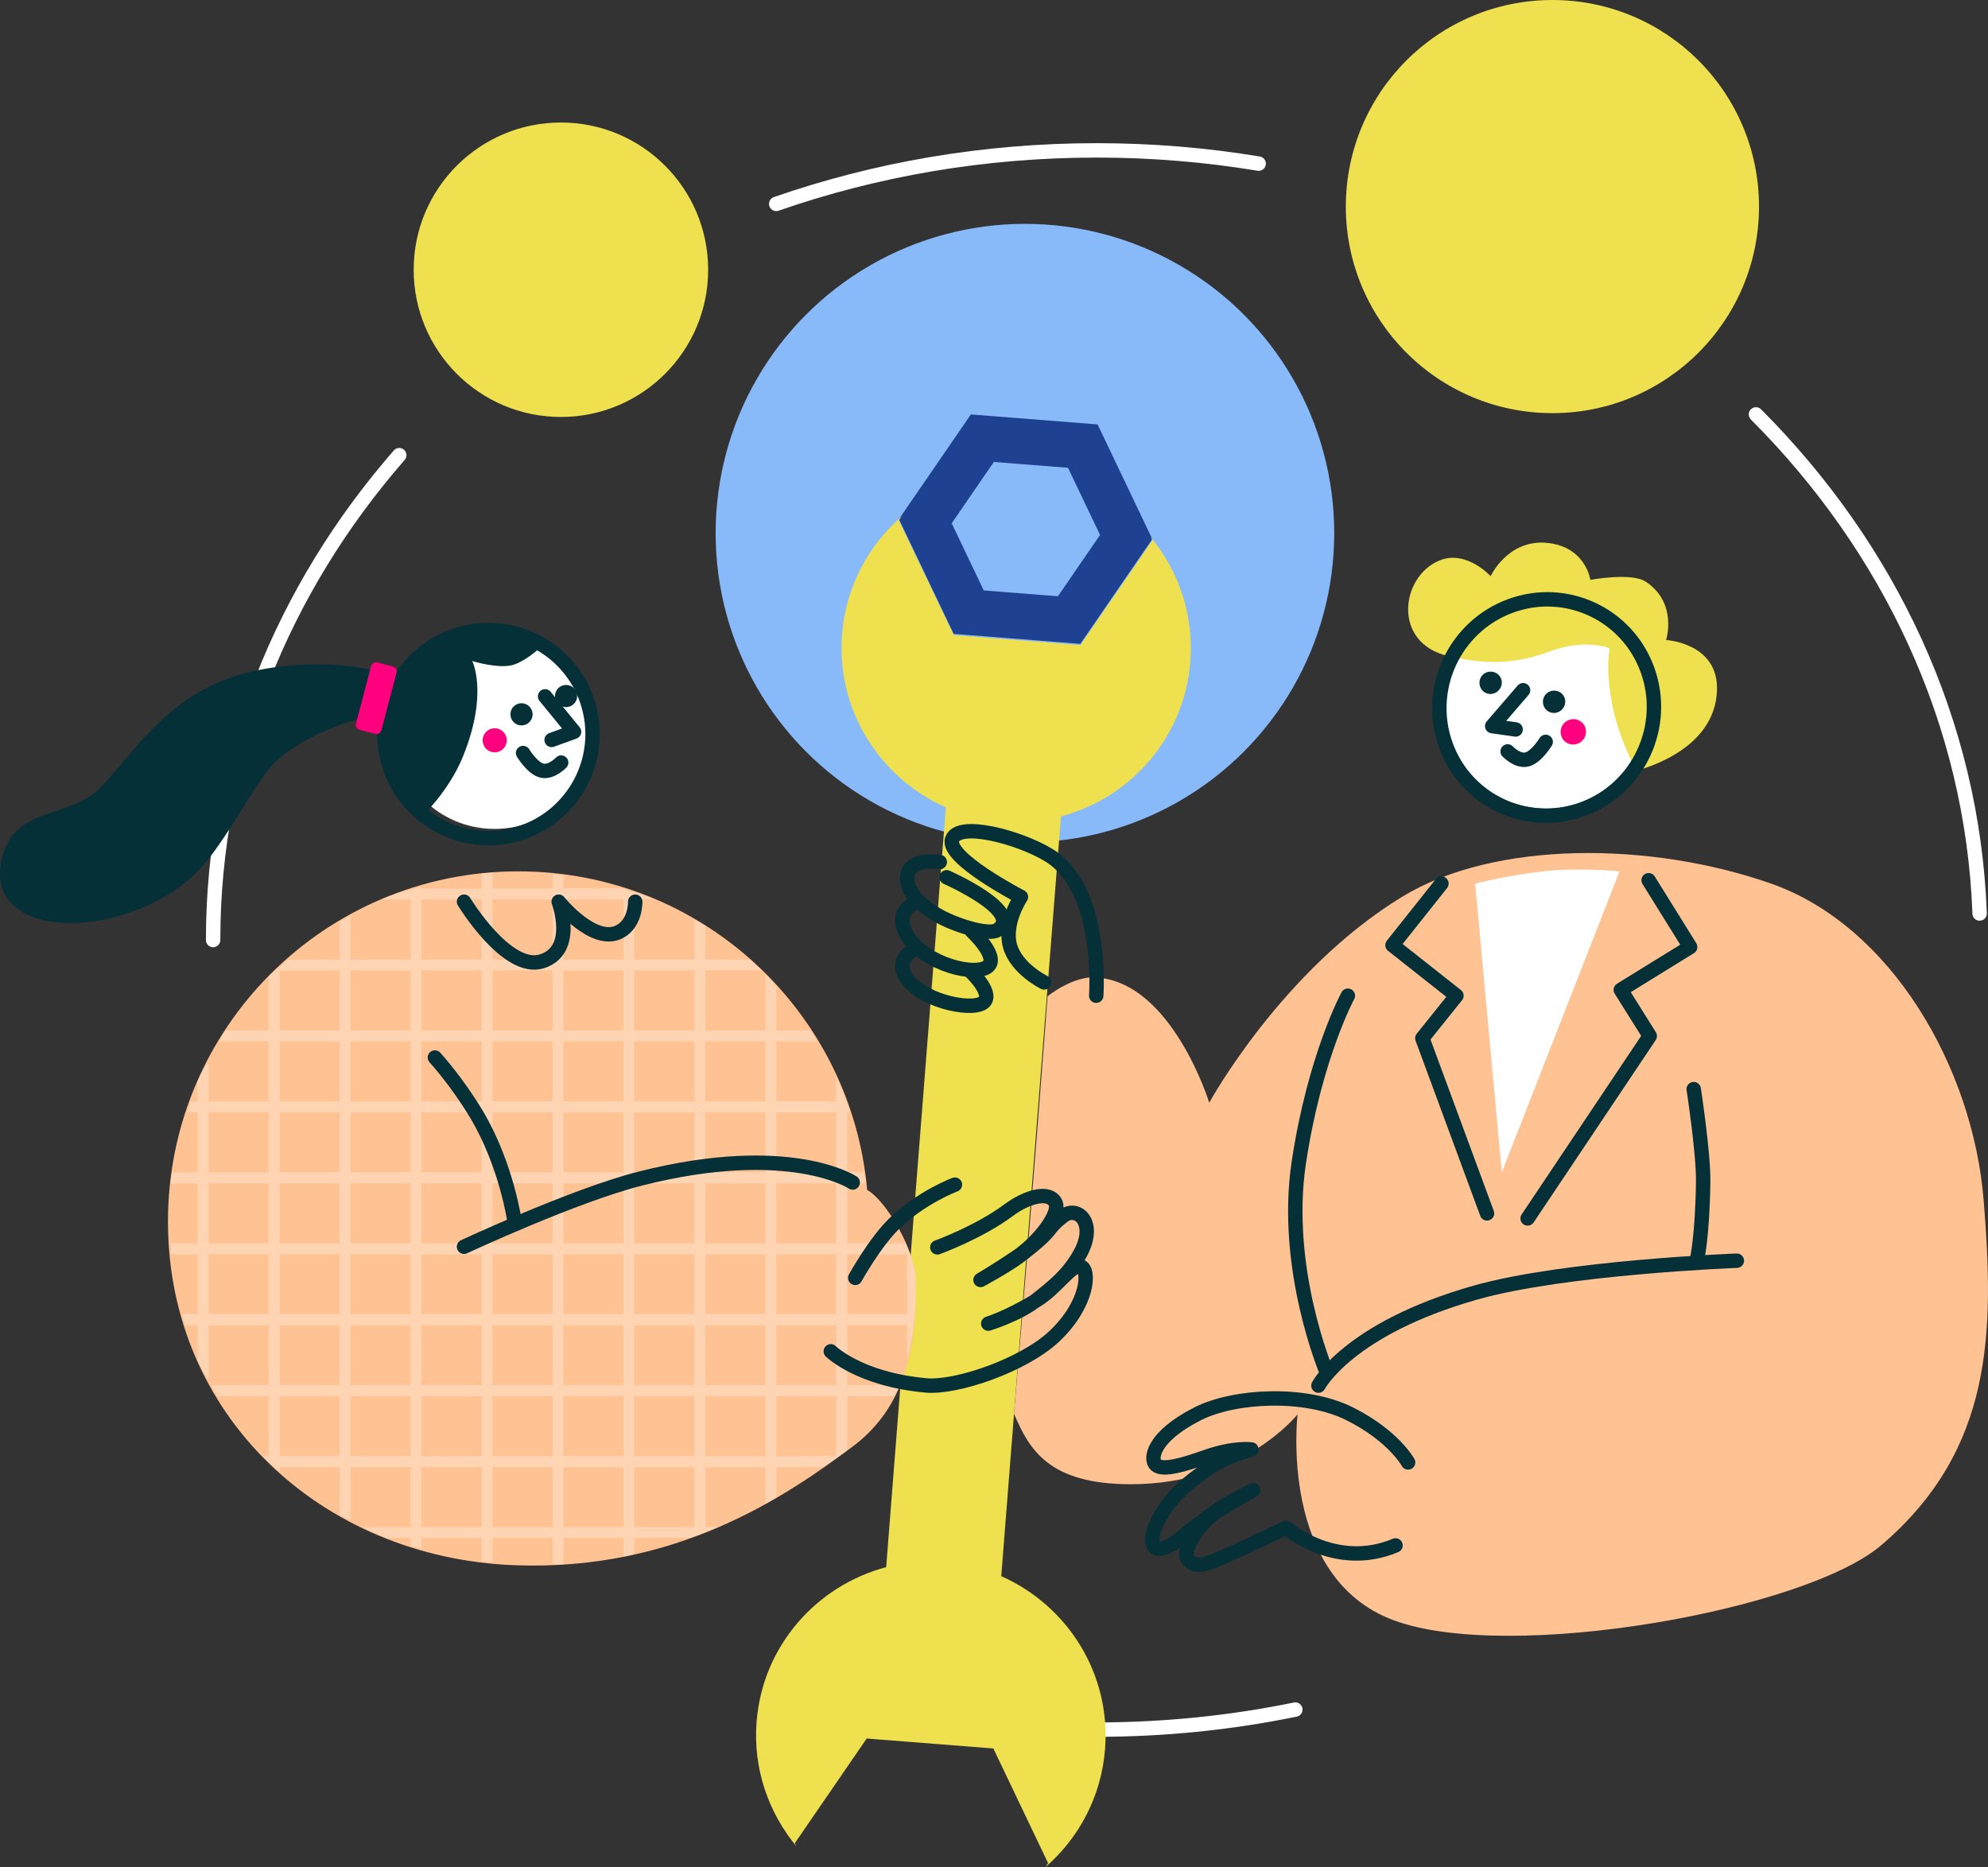
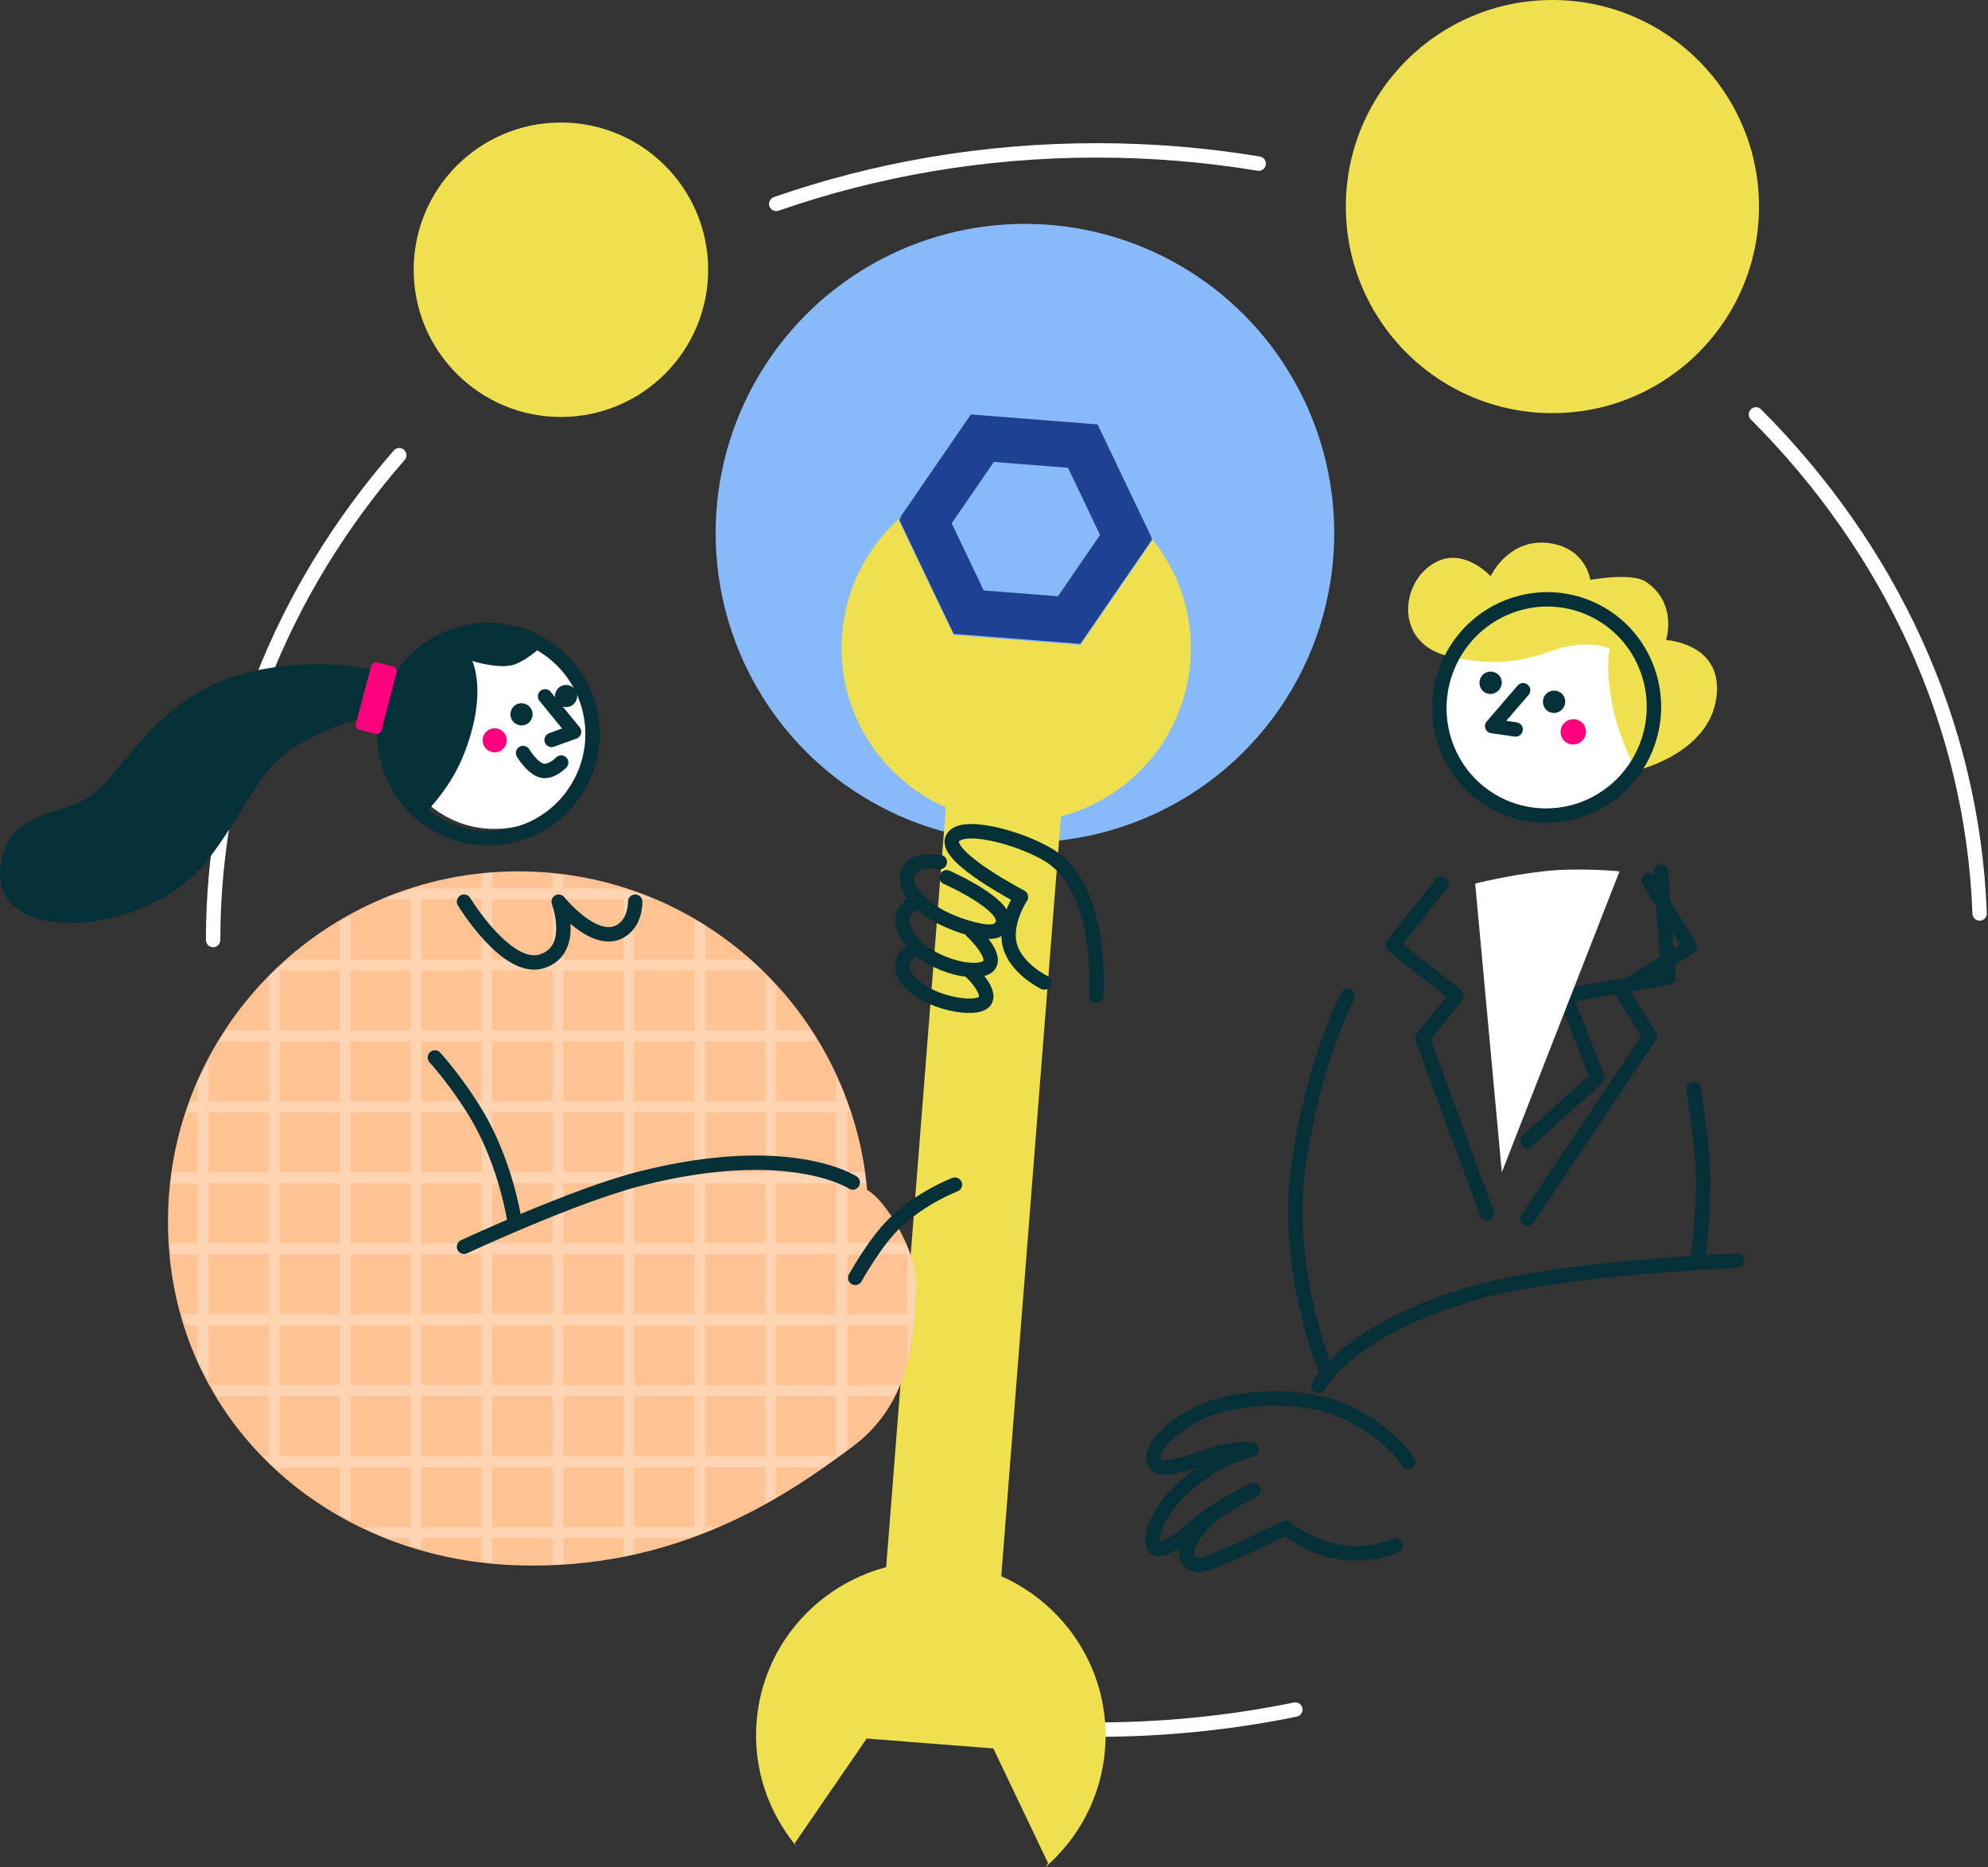
<svg xmlns="http://www.w3.org/2000/svg" id="katman_1" viewBox="0 0 757.72 711.72">
  <rect x="0" y="0" width="757.72" height="711.72" fill="#333333" stroke="none" />
  <defs>
    <style>.cls-1{fill:#ffc293;}.cls-2{fill:#88bafa;}.cls-3{fill:#eee04e;}.cls-4,.cls-5{fill:#fff;}.cls-6{stroke:#fff;}.cls-6,.cls-7{fill:none;stroke-linecap:round;stroke-linejoin:round;stroke-width:5.49px;}.cls-8{fill:#1e4291;}.cls-9{fill:#053037;}.cls-10{fill:#ff007f;}.cls-7{stroke:#053037;}.cls-5{isolation:isolate;opacity:.29;}</style>
  </defs>
  <circle class="cls-2" cx="390.65" cy="203.22" r="117.89" />
  <circle class="cls-4" cx="188.48" cy="277.59" r="38.37" />
  <circle class="cls-4" cx="589.37" cy="267.84" r="40.39" />
  <g id="Layer-39">
    <path class="cls-6" d="M81.23,358.31c0-69.67,26.48-133.8,70.94-184.81" />
    <path class="cls-6" d="M493.71,651.64c-24.34,5-49.69,7.64-75.73,7.64-37.69,0-73.94-5.54-107.78-15.75" />
    <path class="cls-6" d="M669.28,157.96c50.8,50.87,82.56,117.27,85.25,190.24" />
    <path class="cls-6" d="M295.86,77.72c37.86-13.17,79.04-20.4,122.11-20.4,21.1,0,41.74,1.73,61.76,5.05" />
  </g>
  <path class="cls-8" d="M342.62,197.89l27.43-39.92,48.29,3.8,20.86,43.72-27.43,39.92-48.29-3.8-20.86-43.72Z" />
  <path class="cls-2" d="M362.74,199.46l16.06-23.37,28.27,2.22,12.21,25.6-16.06,23.37-28.27-2.22-12.21-25.6Z" />
  <path class="cls-3" d="M343.7,196.82c-12.72,11.05-21.33,26.86-22.75,44.99-2.27,28.92,14.45,54.8,39.56,65.94l-22.75,289.6c-26.55,7.06-47.11,30.01-49.39,58.95-1.41,17.97,4.59,34.71,15.25,47.58l-.69-1.29,27.41-39.91,48.27,3.79,20.86,43.7-1.03,1.55c12.72-11.05,21.33-26.86,22.75-44.99,2.27-28.92-14.45-54.8-39.56-65.93l22.75-289.6c26.55-7.06,47.03-30.01,49.3-58.95,1.41-17.97-4.5-34.72-15.17-47.58l.69,1.29-27.41,39.91-48.27-3.79-20.94-43.7,1.12-1.55Z" />
  <path class="cls-7" d="M633.04,332.22l2.92,40.39-39.36,6.93,12.21,31.23-26.56,24.06" />
  <g id="Layer-32">
-     <path class="cls-1" d="M460.9,420.33s-14.13-45.84-42.93-47.71c-8.75-.91-18.7,7.13-18.7,7.13,0,0-5.45,73.71-12.79,159.13,5.8,13.58,13.18,26.87,44.52,26.87,42.55,0,63.57-26.65,63.57-26.65,0,0-7.45,62.12,36.59,78.49,44.03,16.37,156.8-3.72,185.95-28.65,42.66-36.48,43.05-81.14,38.94-131.58-4.11-50.44-35.24-104.53-81.09-120.58-45.84-16.05-105.14-16.46-140.38,4.96-46.08,28.02-73.68,78.59-73.68,78.59Z" />
-   </g>
+     </g>
  <path class="cls-7" d="M549.4,336.8l-18.66,23.47,24.38,19.26-13,16.21,24.65,66.77" />
  <path class="cls-7" d="M628.37,335.52l15.83,25.46-26.44,16.32,11.04,17.6-46.55,69.54" />
  <path class="cls-4" d="M562.26,336.8l10.15,110.06,44.87-114.73s-15.45-1.56-29.2,0c-13.75,1.57-25.82,4.67-25.82,4.67Z" />
  <path class="cls-7" d="M502.52,528.17s11.21-21.64,59.74-35.44c34.03-9.68,99.73-12.19,99.73-12.19" />
  <path class="cls-7" d="M645.55,415.15s3.77,24.46,3.61,35.42c-.31,21.34-2.43,29.98-2.43,29.98" />
  <path class="cls-7" d="M513.73,379.54s-12.65,23.31-18.7,63.65c-6.05,40.34,10.5,79.55,10.5,79.55" />
  <g id="Layer-41">
    <path class="cls-7" d="M531.9,589.07c-23.04,9.71-41.71-6.75-41.71-6.75,0,0-14.62,7.09-24.49,11.4-7.74,3.38-10.41,3.68-12.97.61-2.55-3.07,4.05-13.91,12.03-18.83,7.99-4.91,12.89-7.49,12.89-7.49,0,0-9.38,4.63-13.75,7.68-13.82,9.64-13.02,11.14-19.53,14.12-5.64,2.58-7.72-3.31-.85-13.95,4.85-7.52,10.81-11.67,16.77-15.98,6.45-4.66,16.67-7.39,16.67-7.39,0,0-6.53-.96-17.28,2.84-7.89,2.79-16.4,5.46-19.07,3.09-2.46-2.19-1.37-10.79,15.9-19.53,13.86-7.02,40.77-8.51,57.78-.05,16.86,8.39,22.4,18.6,22.4,18.6" />
  </g>
-   <path class="cls-7" d="M589.14,282.78s-3.5,5.79-7.13,6.7c-3.63.91-7.38-3.06-7.38-3.06" />
  <path class="cls-3" d="M613.53,247.12s-9.06-3.94-22.99,1.24c-15.03,5.59-26.68,4.42-38.47,1.73-21.57-4.92-18.25-30.32-3.47-36.43,10.28-4.25,19.55,5.97,19.55,5.97,0,0,6.48-14.06,21.35-12.71,14.89,1.35,16.66,14.1,16.66,14.1,0,0,15.69-2.9,21.1.69,12.32,8.18,7.76,22.25,7.76,22.25,0,0,19.97,1.05,19.41,19.15-.73,23.78-30.73,30.59-30.73,30.59,0,0-7.02-12.57-9.43-26.27-2.42-13.79-.74-20.31-.74-20.31Z" />
  <path class="cls-9" d="M592.41,263.24c2.36.04,4.25,1.93,4.19,4.29-.06,2.36-2.06,4.28-4.42,4.24-2.36-.04-4.16-2.02-4.1-4.38.06-2.36,1.97-4.19,4.32-4.15Z" />
  <path class="cls-9" d="M568.22,256c2.36.04,4.26,1.93,4.19,4.29-.06,2.36-2.06,4.28-4.42,4.24-2.36-.04-4.16-2.02-4.1-4.38.06-2.36,1.97-4.19,4.32-4.15Z" />
  <path class="cls-7" d="M551.04,283.93c-7.67-21.36,3.33-45.06,24.57-52.93,21.24-7.87,44.68,3.06,52.35,24.43,7.67,21.36-3.33,45.06-24.57,52.93-21.24,7.87-44.68-3.07-52.35-24.43Z" />
  <path class="cls-10" d="M603.31,282.09c1.75-2.04,1.53-5.09-.49-6.82-2.02-1.73-5.07-1.48-6.82.56-1.75,2.04-1.53,5.09.49,6.82,2.02,1.73,5.07,1.48,6.82-.56Z" />
  <path class="cls-7" d="M580.52,263.1l-11.78,13.67,8.94,1.28" />
  <path class="cls-7" d="M417.82,379.54s3.06-40.62-18.01-53.53c-11.22-6.88-34.51-13.11-36.92-6.04-2.41,7.07,26.24,21.92,26.24,21.92,0,0-6.57,9.78-4.19,18.59,2.38,8.81,13.05,14,13.05,14" />
  <path class="cls-7" d="M358.2,328.59s-10.62-1.82-12.23,4.51c-1.62,6.33,5.57,12.6,12.34,16.27,6.76,3.66,18.7,7.23,21.83,5.14,10.48-6.98-19.33-20.11-19.33-20.11" />
  <path class="cls-7" d="M350.05,343.7s-10.57,2.85-3.97,13.35c6.59,10.51,25.95,15.36,30.53,11.25,4.18-3.76-6.2-13.36-6.2-13.36" />
  <path class="cls-7" d="M348.74,361.84s-9.23,4.03-2.25,12.22c6.99,8.19,25.49,11.66,28.79,7.63,3.01-3.69-5.73-11.81-5.73-11.81" />
  <g id="Layer-34">
    <path class="cls-1" d="M197.61,332.13c-73.76,0-133.59,59.75-133.59,133.51s58.42,128.16,132.12,130.98c61.57,2.35,103.4-26.19,128.87-45.25,17.61-13.18,24.82-33.44,24.03-64.06-.26-10.28-11.05-29.6-18.52-33.73-6.12-68.08-63.23-121.44-132.91-121.44Z" />
  </g>
  <g id="Layer-47">
    <path class="cls-5" d="M187.7,332.65c-1.38.1-2.77.12-4.14.26v5.78h-22.93v-.69c-5.16,1.5-10.45,2.74-15.34,4.83h11.2v22.93h-22.84v-16.63c-1.4.77-2.86,1.43-4.22,2.24v14.39h-19.65c-2.47,2.17-5.11,4.12-7.41,6.46v20.6h-16.46c-.86,1.32-1.51,2.79-2.33,4.14h18.79v22.84h-22.84v-15.34c-1.36,2.62-3.03,5.04-4.22,7.76v7.58h-2.67c-.5,1.37-.83,2.83-1.29,4.22h3.97v22.84h-9.83c-.2,1.41-.45,2.8-.6,4.23h10.43v22.84h-10.43c.09,1.43.3,2.81.43,4.22h10v22.75h-5.95c.4,1.43.85,2.82,1.29,4.22h4.66v13.62c1.19,2.66,2.85,5.03,4.22,7.58v-21.2h22.84v22.84h-21.89c.78,1.41,1.49,2.85,2.33,4.23h19.56v22.84h-2.15c2.05,2.1,4.19,4.07,6.38,6.03v-1.81h22.84v18.1c1.38.79,2.81,1.5,4.22,2.24v-20.34h22.84v22.84h-18.19c2.95,1.41,5.81,2.92,8.88,4.14h9.31v2.93c1.38.44,2.74.89,4.14,1.29v-4.22h22.93v8.79c1.38.17,2.74.39,4.14.52v-9.31h22.93v10.08c1.36-.06,2.8,0,4.14-.09v-10h22.84v7.15c1.42-.28,2.75-.64,4.14-.95v-6.21h21.2c3.7-1.33,7.48-2.65,10.95-4.14h-5.09v-22.84h22.93v14.05c1.44-.8,2.75-1.61,4.14-2.41v-11.64h17.84c3.08-2.16,6.51-4.36,9.22-6.38v-20.69h17.67c.73-1.42,1.61-2.71,2.24-4.23h-19.91v-22.84h22.84v13.1c2.27-8.99,3.59-18.98,3.28-30.94-.1-3.68-1.81-8.47-3.97-13.36h-22.15v-22.84h7.15c-.16-1.45-.57-2.79-.78-4.23h-6.38v-22.84h1.12c-1.54-4.69-3.31-9.26-5.34-13.7v9.48h-22.84v-22.84h15.51c-.83-1.38-1.62-2.79-2.5-4.14h-13.01v-16.72c-1.39-1.52-2.68-3.11-4.14-4.57v21.29h-22.93v-22.93h21.46c-1.45-1.41-2.88-2.8-4.4-4.14h-17.06v-12.93c-1.32-.84-2.78-1.45-4.14-2.24v15.17h-22.93v-22.93h7.67c-3.95-1.67-8.11-2.85-12.24-4.14h-22.41v-4.91c-1.37-.18-2.76-.3-4.14-.43v5.35h-22.93v-6.03ZM160.63,342.82h22.93v22.93h-22.93v-22.93ZM187.7,342.82h22.93v22.93h-22.93v-22.93ZM214.76,342.82h22.84v22.93h-22.84v-22.93ZM106.59,369.89h22.84v22.93h-22.84v-22.93ZM133.66,369.89h22.84v22.93h-22.84v-22.93ZM160.63,369.89h22.93v22.93h-22.93v-22.93ZM187.7,369.89h22.93v22.93h-22.93v-22.93ZM214.76,369.89h22.84v22.93h-22.84v-22.93ZM241.74,369.89h22.93v22.93h-22.93v-22.93ZM106.59,396.95h22.84v22.84h-22.84v-22.84ZM133.66,396.95h22.84v22.84h-22.84v-22.84ZM160.63,396.95h22.93v22.84h-22.93v-22.84ZM187.7,396.95h22.93v22.84h-22.93v-22.84ZM214.76,396.95h22.84v22.84h-22.84v-22.84ZM241.74,396.95h22.93v22.84h-22.93v-22.84ZM268.8,396.95h22.93v22.84h-22.93v-22.84ZM79.53,424.01h22.84v22.84h-22.84v-22.84ZM106.59,424.01h22.84v22.84h-22.84v-22.84ZM133.66,424.01h22.84v22.84h-22.84v-22.84ZM160.63,424.01h22.93v22.84h-22.93v-22.84ZM187.7,424.01h22.93v22.84h-22.93v-22.84ZM214.76,424.01h22.84v22.84h-22.84v-22.84ZM241.74,424.01h22.93v22.84h-22.93v-22.84ZM268.8,424.01h22.93v22.84h-22.93v-22.84ZM295.87,424.01h22.84v22.84h-22.84v-22.84ZM79.53,451.08h22.84v22.84h-22.84v-22.84ZM106.59,451.08h22.84v22.84h-22.84v-22.84ZM133.66,451.08h22.84v22.84h-22.84v-22.84ZM160.63,451.08h22.93v22.84h-22.93v-22.84ZM187.7,451.08h22.93v22.84h-22.93v-22.84ZM214.76,451.08h22.84v22.84h-22.84v-22.84ZM241.74,451.08h22.93v22.84h-22.93v-22.84ZM268.8,451.08h22.93v22.84h-22.93v-22.84ZM295.87,451.08h22.84v22.84h-22.84v-22.84ZM79.53,478.14h22.84v22.75h-22.84v-22.75ZM106.59,478.14h22.84v22.75h-22.84v-22.75ZM133.66,478.14h22.84v22.75h-22.84v-22.75ZM160.63,478.14h22.93v22.75h-22.93v-22.75ZM187.7,478.14h22.93v22.75h-22.93v-22.75ZM214.76,478.14h22.84v22.75h-22.84v-22.75ZM241.74,478.14h22.93v22.75h-22.93v-22.75ZM268.8,478.14h22.93v22.75h-22.93v-22.75ZM295.87,478.14h22.84v22.75h-22.84v-22.75ZM322.93,478.14h22.84v22.75h-22.84v-22.75ZM106.59,505.12h22.84v22.84h-22.84v-22.84ZM133.66,505.12h22.84v22.84h-22.84v-22.84ZM160.63,505.12h22.93v22.84h-22.93v-22.84ZM187.7,505.12h22.93v22.84h-22.93v-22.84ZM214.76,505.12h22.84v22.84h-22.84v-22.84ZM241.74,505.12h22.93v22.84h-22.93v-22.84ZM268.8,505.12h22.93v22.84h-22.93v-22.84ZM295.87,505.12h22.84v22.84h-22.84v-22.84ZM106.59,532.18h22.84v22.84h-22.84v-22.84ZM133.66,532.18h22.84v22.84h-22.84v-22.84ZM160.63,532.18h22.93v22.84h-22.93v-22.84ZM187.7,532.18h22.93v22.84h-22.93v-22.84ZM214.76,532.18h22.84v22.84h-22.84v-22.84ZM241.74,532.18h22.93v22.84h-22.93v-22.84ZM268.8,532.18h22.93v22.84h-22.93v-22.84ZM295.87,532.18h22.84v22.84h-22.84v-22.84ZM160.63,559.25h22.93v22.84h-22.93v-22.84ZM187.7,559.25h22.93v22.84h-22.93v-22.84ZM214.76,559.25h22.84v22.84h-22.84v-22.84ZM241.74,559.25h22.93v22.84h-22.93v-22.84Z" />
  </g>
  <path class="cls-7" d="M176.86,475.23s42.02-19.62,67.29-26.01c56.89-14.38,80.86,1.51,80.86,1.51" />
  <path class="cls-7" d="M165.76,403.09s8.45,9.21,15.96,21.85c11.39,19.16,14.42,40.74,14.42,40.74" />
  <path class="cls-7" d="M176.86,343.7s16.38,26.97,29.7,22.72c13.31-4.25,6.38-22.72,6.38-22.72,0,0,13.33,16.61,23.2,11.44,6.21-3.26,5.97-11.44,5.97-11.44" />
  <path class="cls-10" d="M183.96,282.25c-.04-2.54,1.99-4.62,4.53-4.66,2.54-.04,4.63,1.99,4.66,4.53.04,2.54-1.99,4.63-4.53,4.66-2.54.04-4.62-1.99-4.66-4.53Z" />
  <path class="cls-7" d="M224.92,271.27c-4.71-21.39-25.87-34.92-47.27-30.21-21.39,4.71-34.92,25.87-30.21,47.27,4.71,21.39,25.87,34.92,47.27,30.21,21.39-4.71,34.92-25.87,30.21-47.27Z" />
  <path class="cls-7" d="M199.37,287.03s3.5,5.79,7.13,6.7c3.63.91,7.39-3.06,7.39-3.06" />
  <path class="cls-9" d="M203,272.22c-.03-2.34-1.96-4.2-4.29-4.17-2.34.03-4.2,1.96-4.16,4.29.03,2.34,1.96,4.2,4.29,4.17,2.34-.04,4.2-1.96,4.17-4.29Z" />
  <path class="cls-9" d="M219.99,265.25c-.04-2.34-1.96-4.2-4.29-4.17-2.34.03-4.2,1.96-4.17,4.29.04,2.34,1.96,4.2,4.29,4.17,2.34-.04,4.2-1.96,4.17-4.29Z" />
  <path class="cls-7" d="M207.76,265.43l11.04,13.51-8.55,3.1" />
  <path class="cls-9" d="M81.05,261.06c-20.18,9.52-31.22,26.81-42.38,38.78-11.85,12.71-33.69,6.68-38.14,28.19-6.93,33.49,55.29,30.12,78.96-.63,10.89-14.14,19.38-31.82,26.42-37.86,15.72-13.49,38.62-17.62,41.29-17.48-.59,4.4-.79,8.11-.69,14.07.18,10.33,14.23,25.14,14.23,25.14,0,0,10.27-9.51,15.71-22.89,9.82-24.15,3.53-36.42,3.53-36.42,0,0,10.56,3.32,16.14,1.3,5.59-2.02,11.23-7.74,11.23-7.74,0,0-21.63-13.85-46.85,2.41-5.19,3.35-7.49,7.81-9.6,11.68-6.4-7.03-44.69-10.44-69.85,1.44Z" />
  <g id="Layer-48">
    <path class="cls-10" d="M141.45,253.89c.28-1.04,1.34-1.66,2.38-1.39l5.93,1.56c1.04.27,1.66,1.34,1.38,2.38l-5.77,21.9c-.27,1.04-1.34,1.66-2.38,1.38l-5.93-1.56c-1.04-.28-1.66-1.34-1.39-2.38l5.77-21.9Z" />
  </g>
-   <path class="cls-7" d="M357.26,475.46s15.75-5.66,27.27-14.25c6.53-4.87,15.05-7.53,17.68-2.92,2.29,4.01-6.28,15.19-14.75,20.88-8.48,5.69-13.74,8.71-13.74,8.71,0,0,10.11-5.46,14.71-8.96,14.51-11.08,9.37-9.6,16.72-15.35,5.38-4.22,13.02,2.33,6.63,14.12-4.52,8.33-10.77,13.1-17.01,18.04-6.75,5.34-18.1,8.8-18.1,8.8,0,0,7.68-2.33,18.48-8.95,7.8-4.79,13.18-13.86,16.72-12.86,3.68,1.05,3.03,14.41-10.14,26.75-11.66,10.91-37.12,19.66-48.71,18.62-25.58-2.29-36.37-13-36.37-13" />
  <path class="cls-7" d="M363.96,451.56s-12.89,4.78-23.31,15.02c-7.3,7.17-14.68,20.51-14.68,20.51" />
  <circle class="cls-3" cx="213.79" cy="102.82" r="56.12" />
  <circle class="cls-3" cx="591.7" cy="78.74" r="78.74" />
</svg>